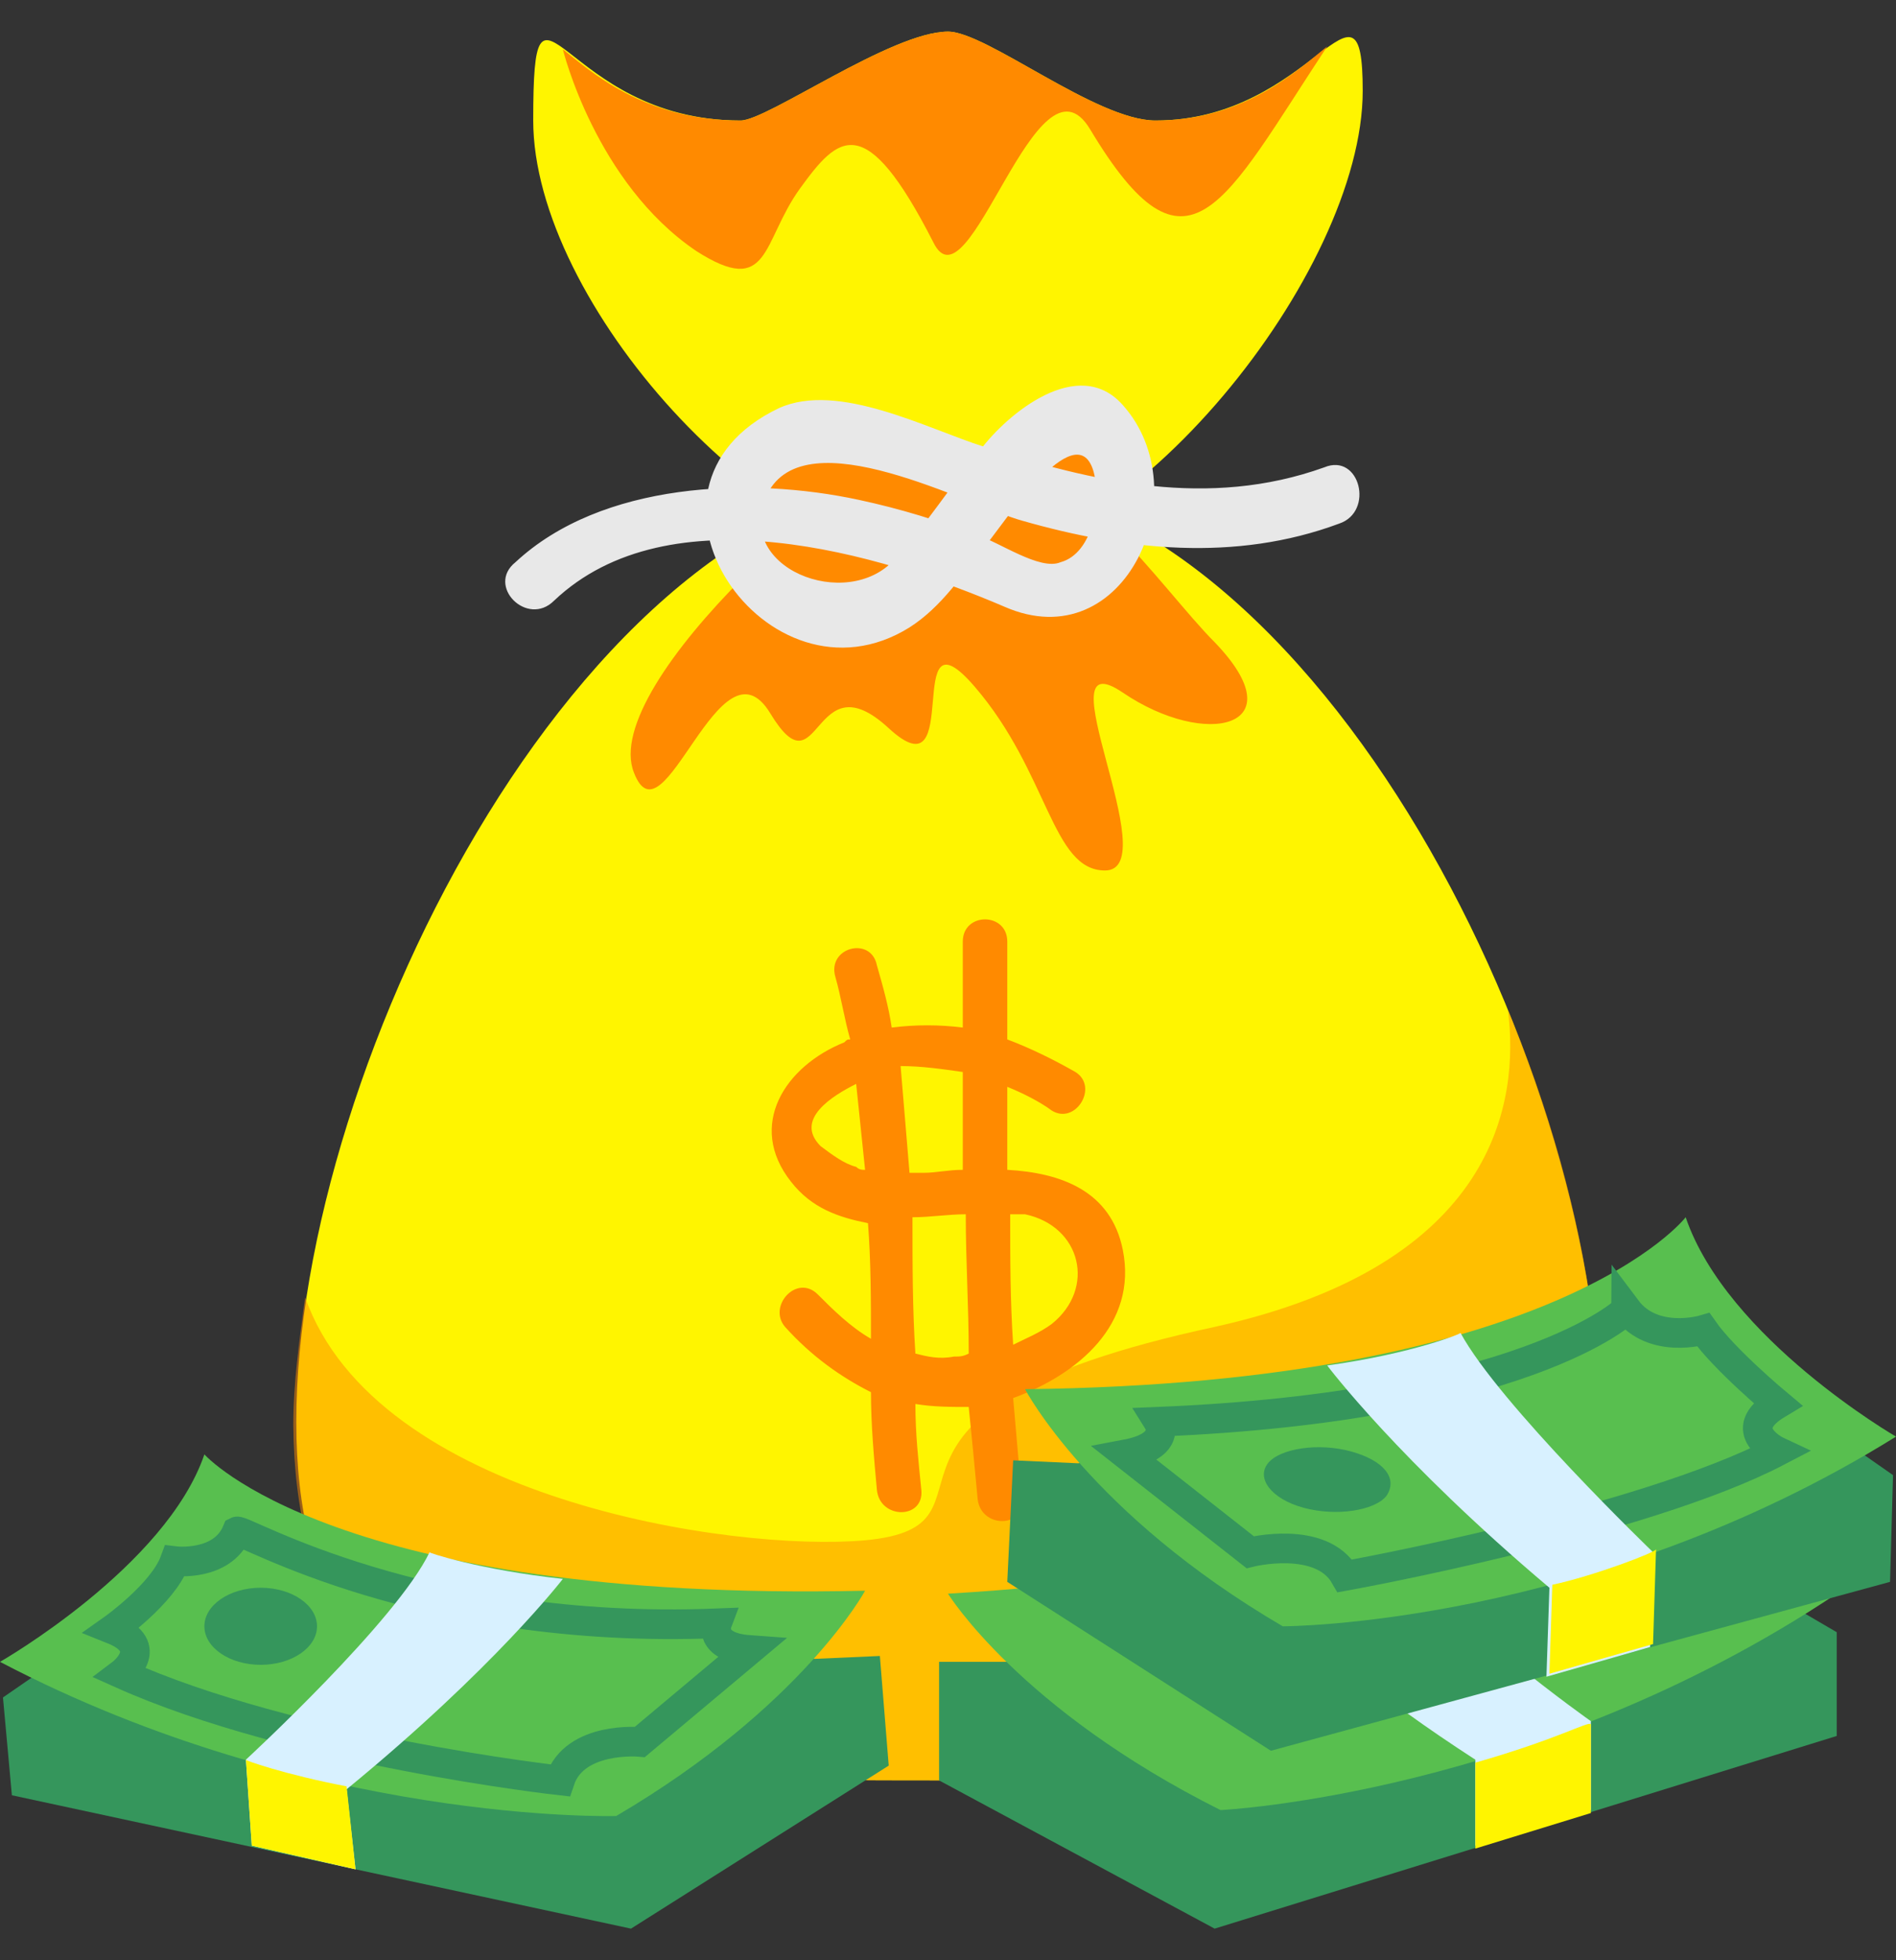
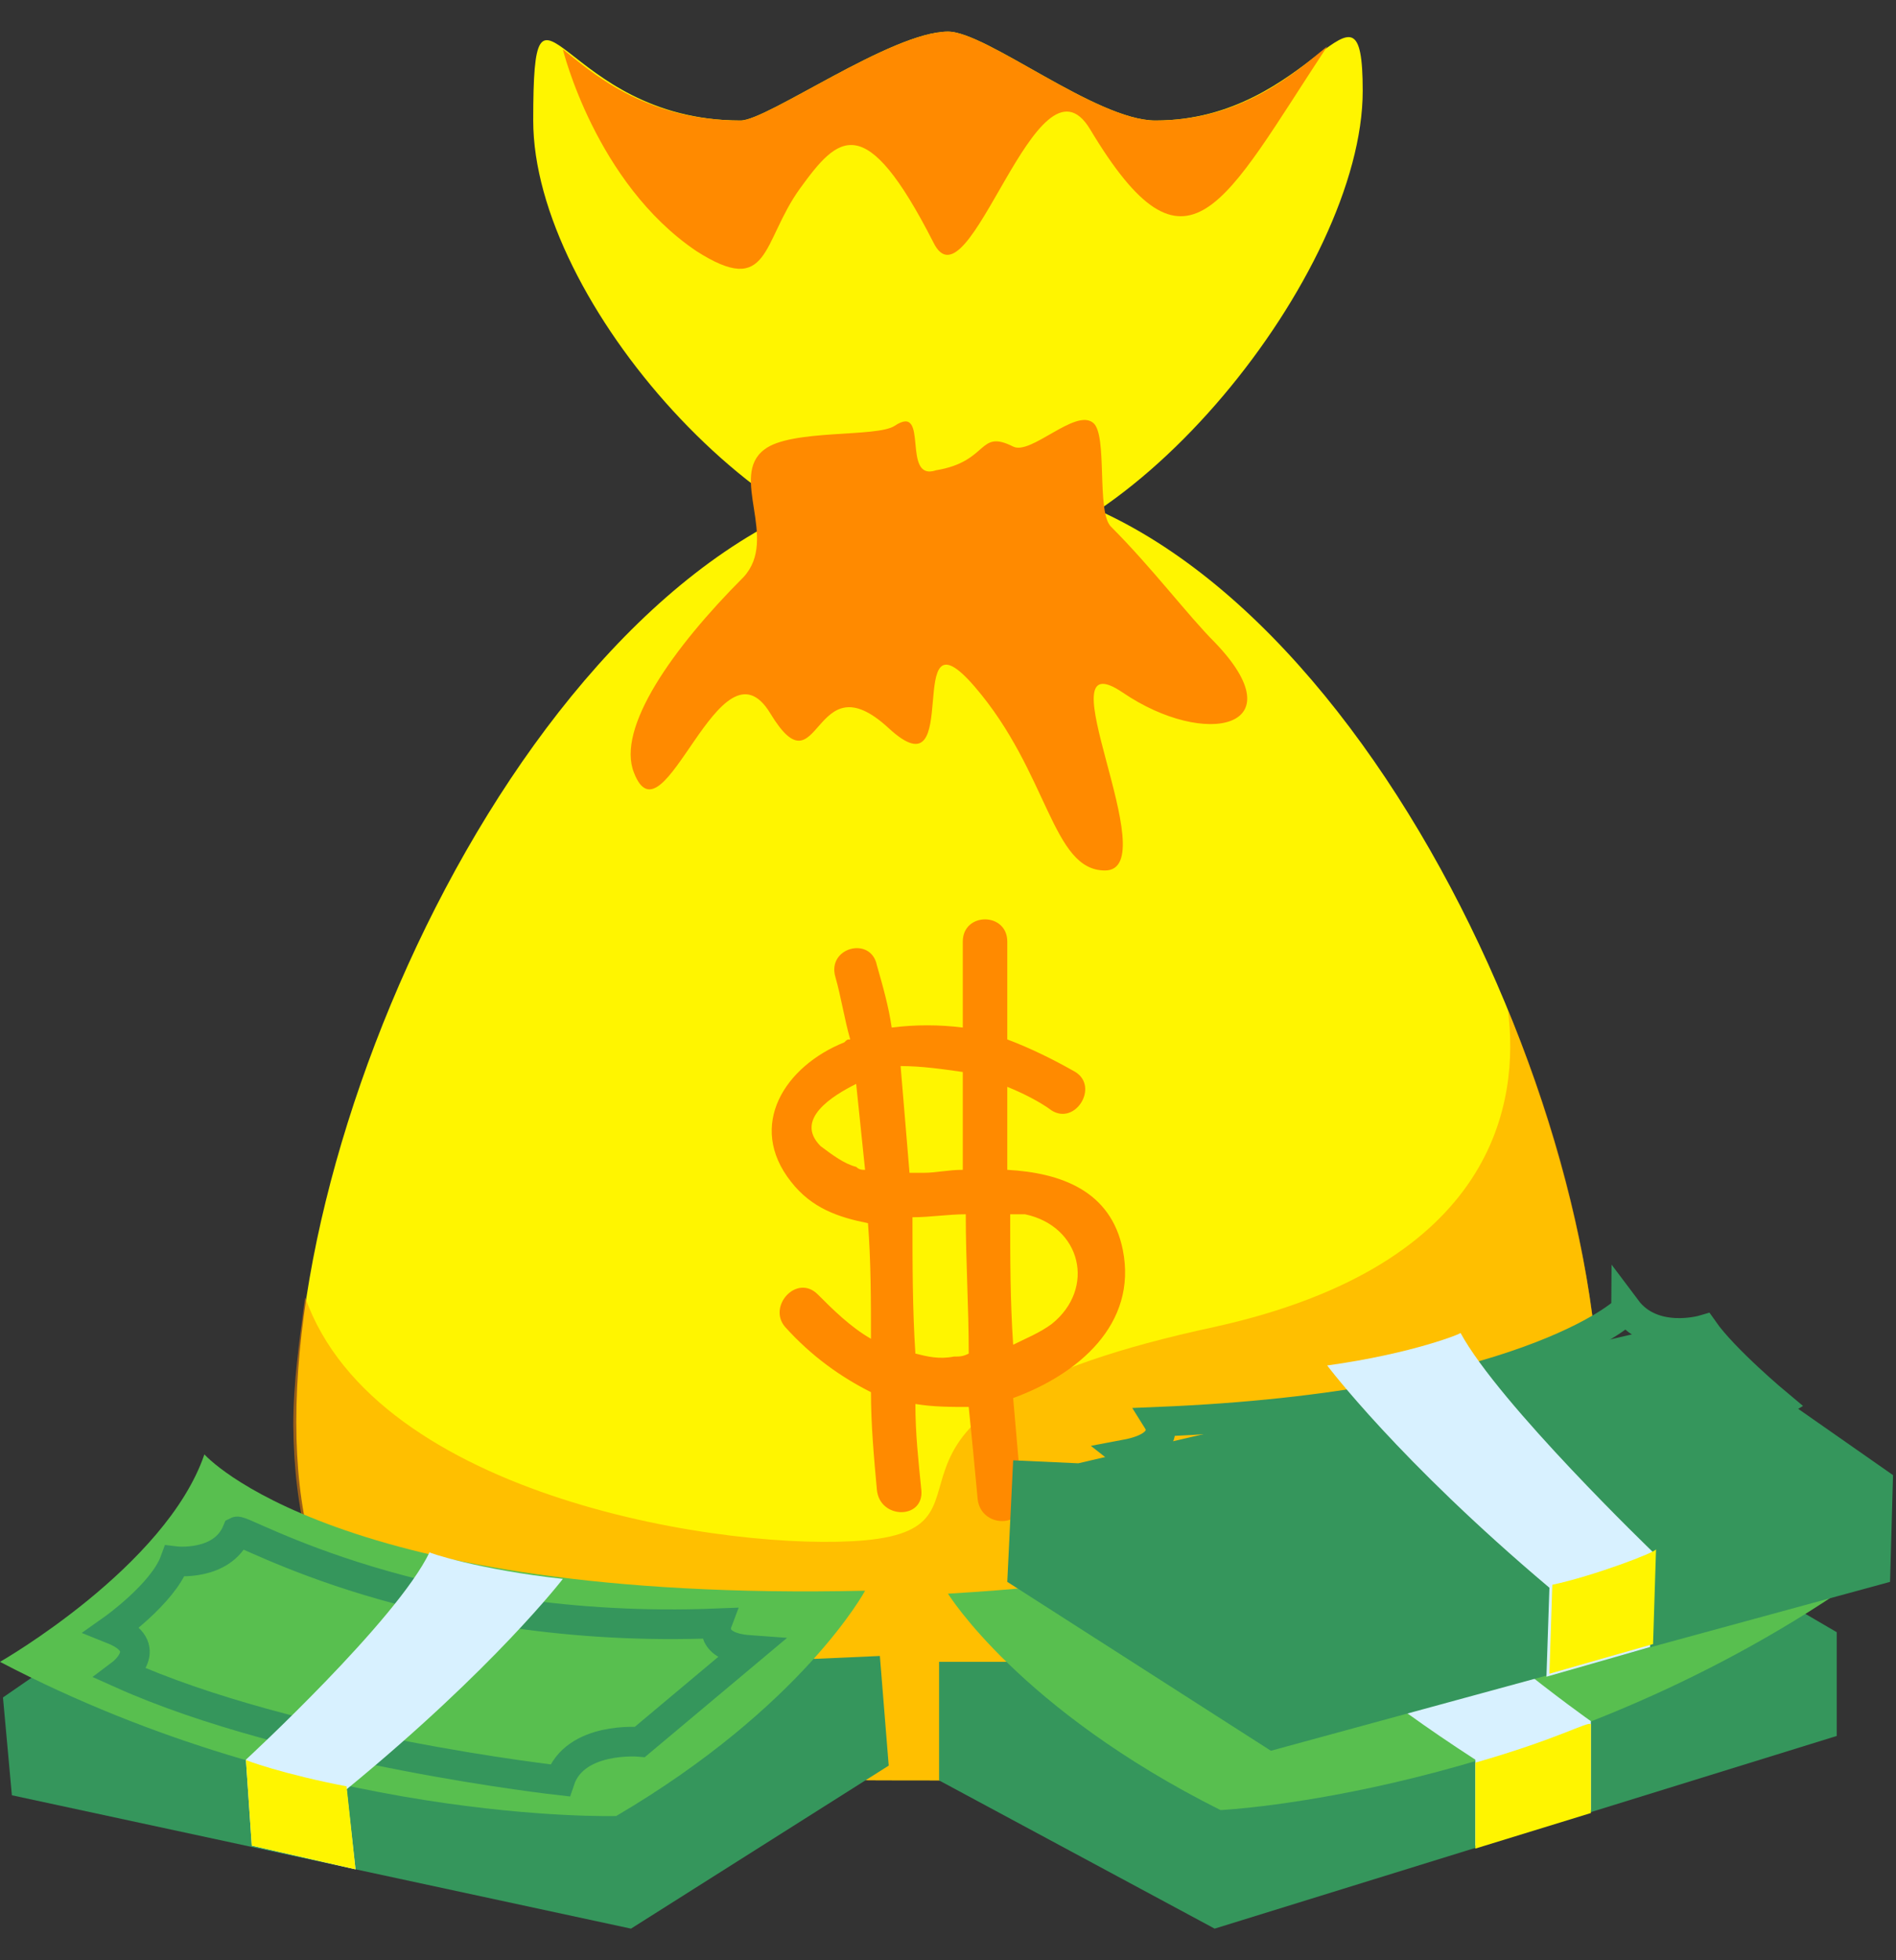
<svg xmlns="http://www.w3.org/2000/svg" width="30" height="31" viewBox="0 0 30 31" fill="none">
  <rect x="0" y="0" width="30" height="31" fill="#333333" stroke="none" />
  <g clip-path="url(#clip0_231_1620)">
    <path d="M25.312 22.484C25.312 28.156 20.719 28.156 15 28.156C9.281 28.156 4.688 28.156 4.688 22.484C4.688 16.812 9.328 7.531 15 7.531C20.672 7.531 25.312 16.766 25.312 22.484Z" fill="#FFF500" />
    <path opacity="0.5" d="M25.312 22.484C25.312 20.562 24.797 18.219 23.859 15.969C24.047 17.422 23.672 20 19.219 20.984C12.891 22.344 16.172 24.125 13.687 24.359C11.578 24.547 5.953 23.703 4.828 20.516C4.734 21.219 4.641 21.875 4.641 22.531C4.687 28.156 9.328 28.156 15 28.156C20.672 28.156 25.312 28.156 25.312 22.484Z" fill="#FF8A00" />
    <path d="M17.766 19.766C17.578 18.828 16.781 18.547 15.938 18.5V17.188C16.172 17.281 16.453 17.422 16.641 17.562C17.016 17.797 17.391 17.188 17.016 16.953C16.688 16.766 16.312 16.578 15.938 16.438V14.891C15.938 14.422 15.234 14.422 15.234 14.891V16.25C14.859 16.203 14.484 16.203 14.109 16.25C14.062 15.922 13.969 15.594 13.875 15.266C13.781 14.797 13.078 14.984 13.219 15.453C13.312 15.781 13.359 16.109 13.453 16.438C13.406 16.438 13.406 16.438 13.359 16.484C12.422 16.859 11.812 17.797 12.516 18.688C12.844 19.109 13.266 19.25 13.734 19.344C13.781 19.953 13.781 20.562 13.781 21.172C13.453 20.984 13.172 20.703 12.938 20.469C12.609 20.141 12.141 20.656 12.422 20.984C12.844 21.453 13.312 21.781 13.781 22.016C13.781 22.531 13.828 23.047 13.875 23.562C13.922 24.031 14.625 24.031 14.578 23.562C14.531 23.094 14.484 22.672 14.484 22.203C14.766 22.25 15.047 22.25 15.328 22.25C15.375 22.719 15.422 23.188 15.469 23.703C15.516 24.172 16.219 24.172 16.172 23.703C16.125 23.188 16.078 22.672 16.031 22.109C17.062 21.734 18 20.938 17.766 19.766ZM15.234 16.953V18.5C15 18.5 14.812 18.547 14.625 18.547H14.391L14.25 16.859C14.578 16.859 14.906 16.906 15.234 16.953ZM13.547 18.453C13.359 18.406 13.172 18.266 12.984 18.125C12.562 17.703 13.172 17.328 13.547 17.141C13.594 17.609 13.641 18.031 13.688 18.5C13.641 18.5 13.594 18.5 13.547 18.453ZM15.094 21.453C14.859 21.5 14.672 21.453 14.484 21.406C14.438 20.703 14.438 20 14.438 19.25C14.719 19.25 15 19.203 15.281 19.203C15.281 19.953 15.328 20.656 15.328 21.406C15.234 21.453 15.188 21.453 15.094 21.453ZM16.641 20.938C16.453 21.078 16.219 21.172 16.031 21.266C15.984 20.562 15.984 19.906 15.984 19.203H16.219C17.109 19.391 17.344 20.375 16.641 20.938Z" fill="#FF8A00" />
-     <path d="M15.938 26.281H14.859V28.156L19.219 30.5L29.062 27.453V25.812L25.453 23.703L15.938 26.281Z" fill="#35965C" />
+     <path d="M15.938 26.281H14.859V28.156L19.219 30.5L29.062 27.453V25.812L25.453 23.703Z" fill="#35965C" />
    <path d="M15 25.203C15 25.203 16.125 27.031 19.312 28.625C19.312 28.625 24.281 28.391 29.062 25.203C29.062 25.203 26.297 23.844 25.5 22.062C25.5 22.062 23.625 24.688 15 25.203Z" fill="#58BF4F" />
    <path d="M12.891 26.234L13.922 26.188L14.062 27.922L9.984 30.5L0.188 28.391L0.047 26.844L3.375 24.547L12.891 26.234Z" fill="#35965C" />
    <path d="M13.688 25.156C13.688 25.156 12.703 26.984 9.75 28.719C9.75 28.719 4.922 28.859 0 26.281C0 26.281 2.625 24.781 3.234 23C3.234 23 5.297 25.344 13.688 25.156Z" fill="#58BF4F" />
    <path d="M11.344 25.672C11.344 25.672 11.203 26.047 11.859 26.094L10.125 27.547C10.125 27.547 9.094 27.453 8.859 28.156C8.859 28.156 4.641 27.688 1.922 26.469C1.922 26.469 2.484 26.047 1.781 25.766C1.781 25.766 2.578 25.203 2.766 24.688C2.766 24.688 3.516 24.781 3.75 24.219C3.844 24.172 6.656 25.859 11.344 25.672Z" stroke="#35965C" stroke-width="0.469" stroke-miterlimit="10" />
-     <path d="M4.125 26.328C4.617 26.328 5.016 26.055 5.016 25.719C5.016 25.382 4.617 25.109 4.125 25.109C3.633 25.109 3.234 25.382 3.234 25.719C3.234 26.055 3.633 26.328 4.125 26.328Z" fill="#35965C" />
    <path d="M8.906 24.969C8.906 24.969 7.828 26.375 5.484 28.297L5.625 29.562L3.984 29.188L3.891 27.828C3.891 27.828 6.281 25.625 6.797 24.547C6.75 24.547 7.594 24.828 8.906 24.969ZM19.734 24.641C19.734 24.641 20.156 25.766 23.344 27.828V29.188L25.172 28.625V27.219C25.172 27.219 22.969 25.672 21.656 24.125L19.734 24.641Z" fill="#D8F1FF" />
    <path d="M17.062 23.141L16.031 23.094L15.938 25.016L20.109 27.687L29.906 25.016L29.953 23.328L26.531 20.937L17.062 23.141Z" fill="#35965C" />
-     <path d="M16.219 21.969C16.219 21.969 17.25 23.938 20.297 25.719C20.297 25.719 25.172 25.719 30 22.719C30 22.719 27.328 21.172 26.672 19.25C26.672 19.25 24.656 21.875 16.219 21.969Z" fill="#58BF4F" />
    <path d="M18.328 22.484C18.328 22.484 18.562 22.859 17.812 23L19.781 24.547C19.781 24.547 20.906 24.266 21.281 24.922C21.281 24.922 25.969 24.078 28.125 22.953C28.125 22.953 27.422 22.625 28.125 22.203C28.125 22.203 27.281 21.5 26.953 21.031C26.953 21.031 26.156 21.266 25.734 20.703C25.734 20.75 24.047 22.25 18.328 22.484Z" stroke="#35965C" stroke-width="0.469" stroke-miterlimit="10" />
    <path d="M21.938 23.656C21.75 23.891 21.141 23.984 20.625 23.844C20.109 23.703 19.875 23.375 20.062 23.141C20.25 22.906 20.859 22.812 21.375 22.953C21.891 23.094 22.125 23.375 21.938 23.656Z" fill="#35965C" />
    <path d="M21 21.594C21 21.594 22.125 23.094 24.516 25.109L24.469 26.516L26.109 26.047L26.156 24.547C26.156 24.547 23.719 22.203 23.109 21.078C23.156 21.078 22.359 21.406 21 21.594Z" fill="#D8F1FF" />
    <path d="M21.562 1.437C21.562 4.297 17.859 8.937 15 8.937C12.141 8.937 8.437 4.766 8.437 1.906C8.437 -0.953 8.859 1.906 11.719 1.906C12.141 1.906 14.109 0.5 15 0.5C15.609 0.5 17.344 1.906 18.281 1.906C20.766 1.906 21.562 -0.719 21.562 1.437Z" fill="#FFF500" />
    <path d="M14.156 6.734C13.875 6.922 12.516 6.781 12.094 7.109C11.531 7.531 12.328 8.516 11.766 9.125C10.641 10.25 9.75 11.516 10.031 12.219C10.5 13.438 11.391 9.969 12.188 11.281C12.984 12.594 12.844 10.391 14.062 11.516C15.281 12.641 14.25 9.5 15.422 10.859C16.594 12.219 16.641 13.766 17.484 13.766C18.469 13.766 16.453 10.062 17.766 10.953C19.078 11.844 20.531 11.516 19.219 10.156C18.797 9.734 18.234 8.984 17.578 8.328C17.344 8.094 17.531 6.875 17.297 6.687C17.016 6.453 16.312 7.203 16.031 7.062C15.469 6.781 15.656 7.297 14.812 7.437C14.25 7.625 14.719 6.359 14.156 6.734Z" fill="#FF8A00" />
-     <path d="M8.766 9.5C10.594 7.766 13.922 8.75 15.891 9.594C17.812 10.438 18.984 7.766 17.766 6.406C17.062 5.609 15.938 6.547 15.516 7.109C15.047 7.672 14.672 8.281 14.156 8.844C13.406 9.687 11.578 8.984 12.141 7.812C12.75 6.594 15.328 8 16.172 8.234C17.812 8.703 19.547 8.891 21.188 8.281C21.75 8.094 21.516 7.156 20.953 7.391C19.125 8.047 17.297 7.625 15.562 7.062C14.672 6.781 13.266 6.031 12.328 6.453C9.656 7.719 12.141 11.328 14.391 9.922C14.906 9.594 15.234 9.078 15.609 8.609C15.844 8.328 17.016 6.547 17.297 7.437C17.438 7.906 17.297 8.75 16.781 8.891C16.453 9.031 15.797 8.562 15.469 8.469C14.859 8.234 14.25 8.047 13.594 7.906C11.859 7.531 9.516 7.625 8.156 8.891C7.687 9.266 8.344 9.922 8.766 9.5Z" fill="#E8E8E8" />
    <path d="M21 0.734C20.531 1.109 19.688 1.906 18.281 1.906C17.344 1.906 15.609 0.5 15 0.5C14.109 0.5 12.141 1.906 11.719 1.906C10.172 1.906 9.328 1.109 8.906 0.781C8.906 0.781 9.422 2.891 11.016 3.969C12.188 4.719 12.047 3.828 12.656 2.984C13.266 2.141 13.688 1.719 14.766 3.828C15.328 5 16.406 0.641 17.25 2.047C18.797 4.625 19.359 3.219 21 0.734Z" fill="#FF8A00" />
    <path d="M24.562 25.062L24.516 26.469L26.156 26L26.203 24.5C26.203 24.547 25.219 24.922 24.562 25.062ZM23.344 27.875V29.234L25.172 28.672V27.266C25.125 27.219 24.656 27.5 23.344 27.875ZM5.484 28.25L5.625 29.562L3.984 29.188L3.891 27.828C3.844 27.828 4.5 28.062 5.484 28.25Z" fill="#FFF500" />
  </g>
  <defs>
    <clipPath id="clip0_231_1620">
      <rect width="30" height="30" fill="white" transform="translate(0 0.5)" />
    </clipPath>
  </defs>
</svg>